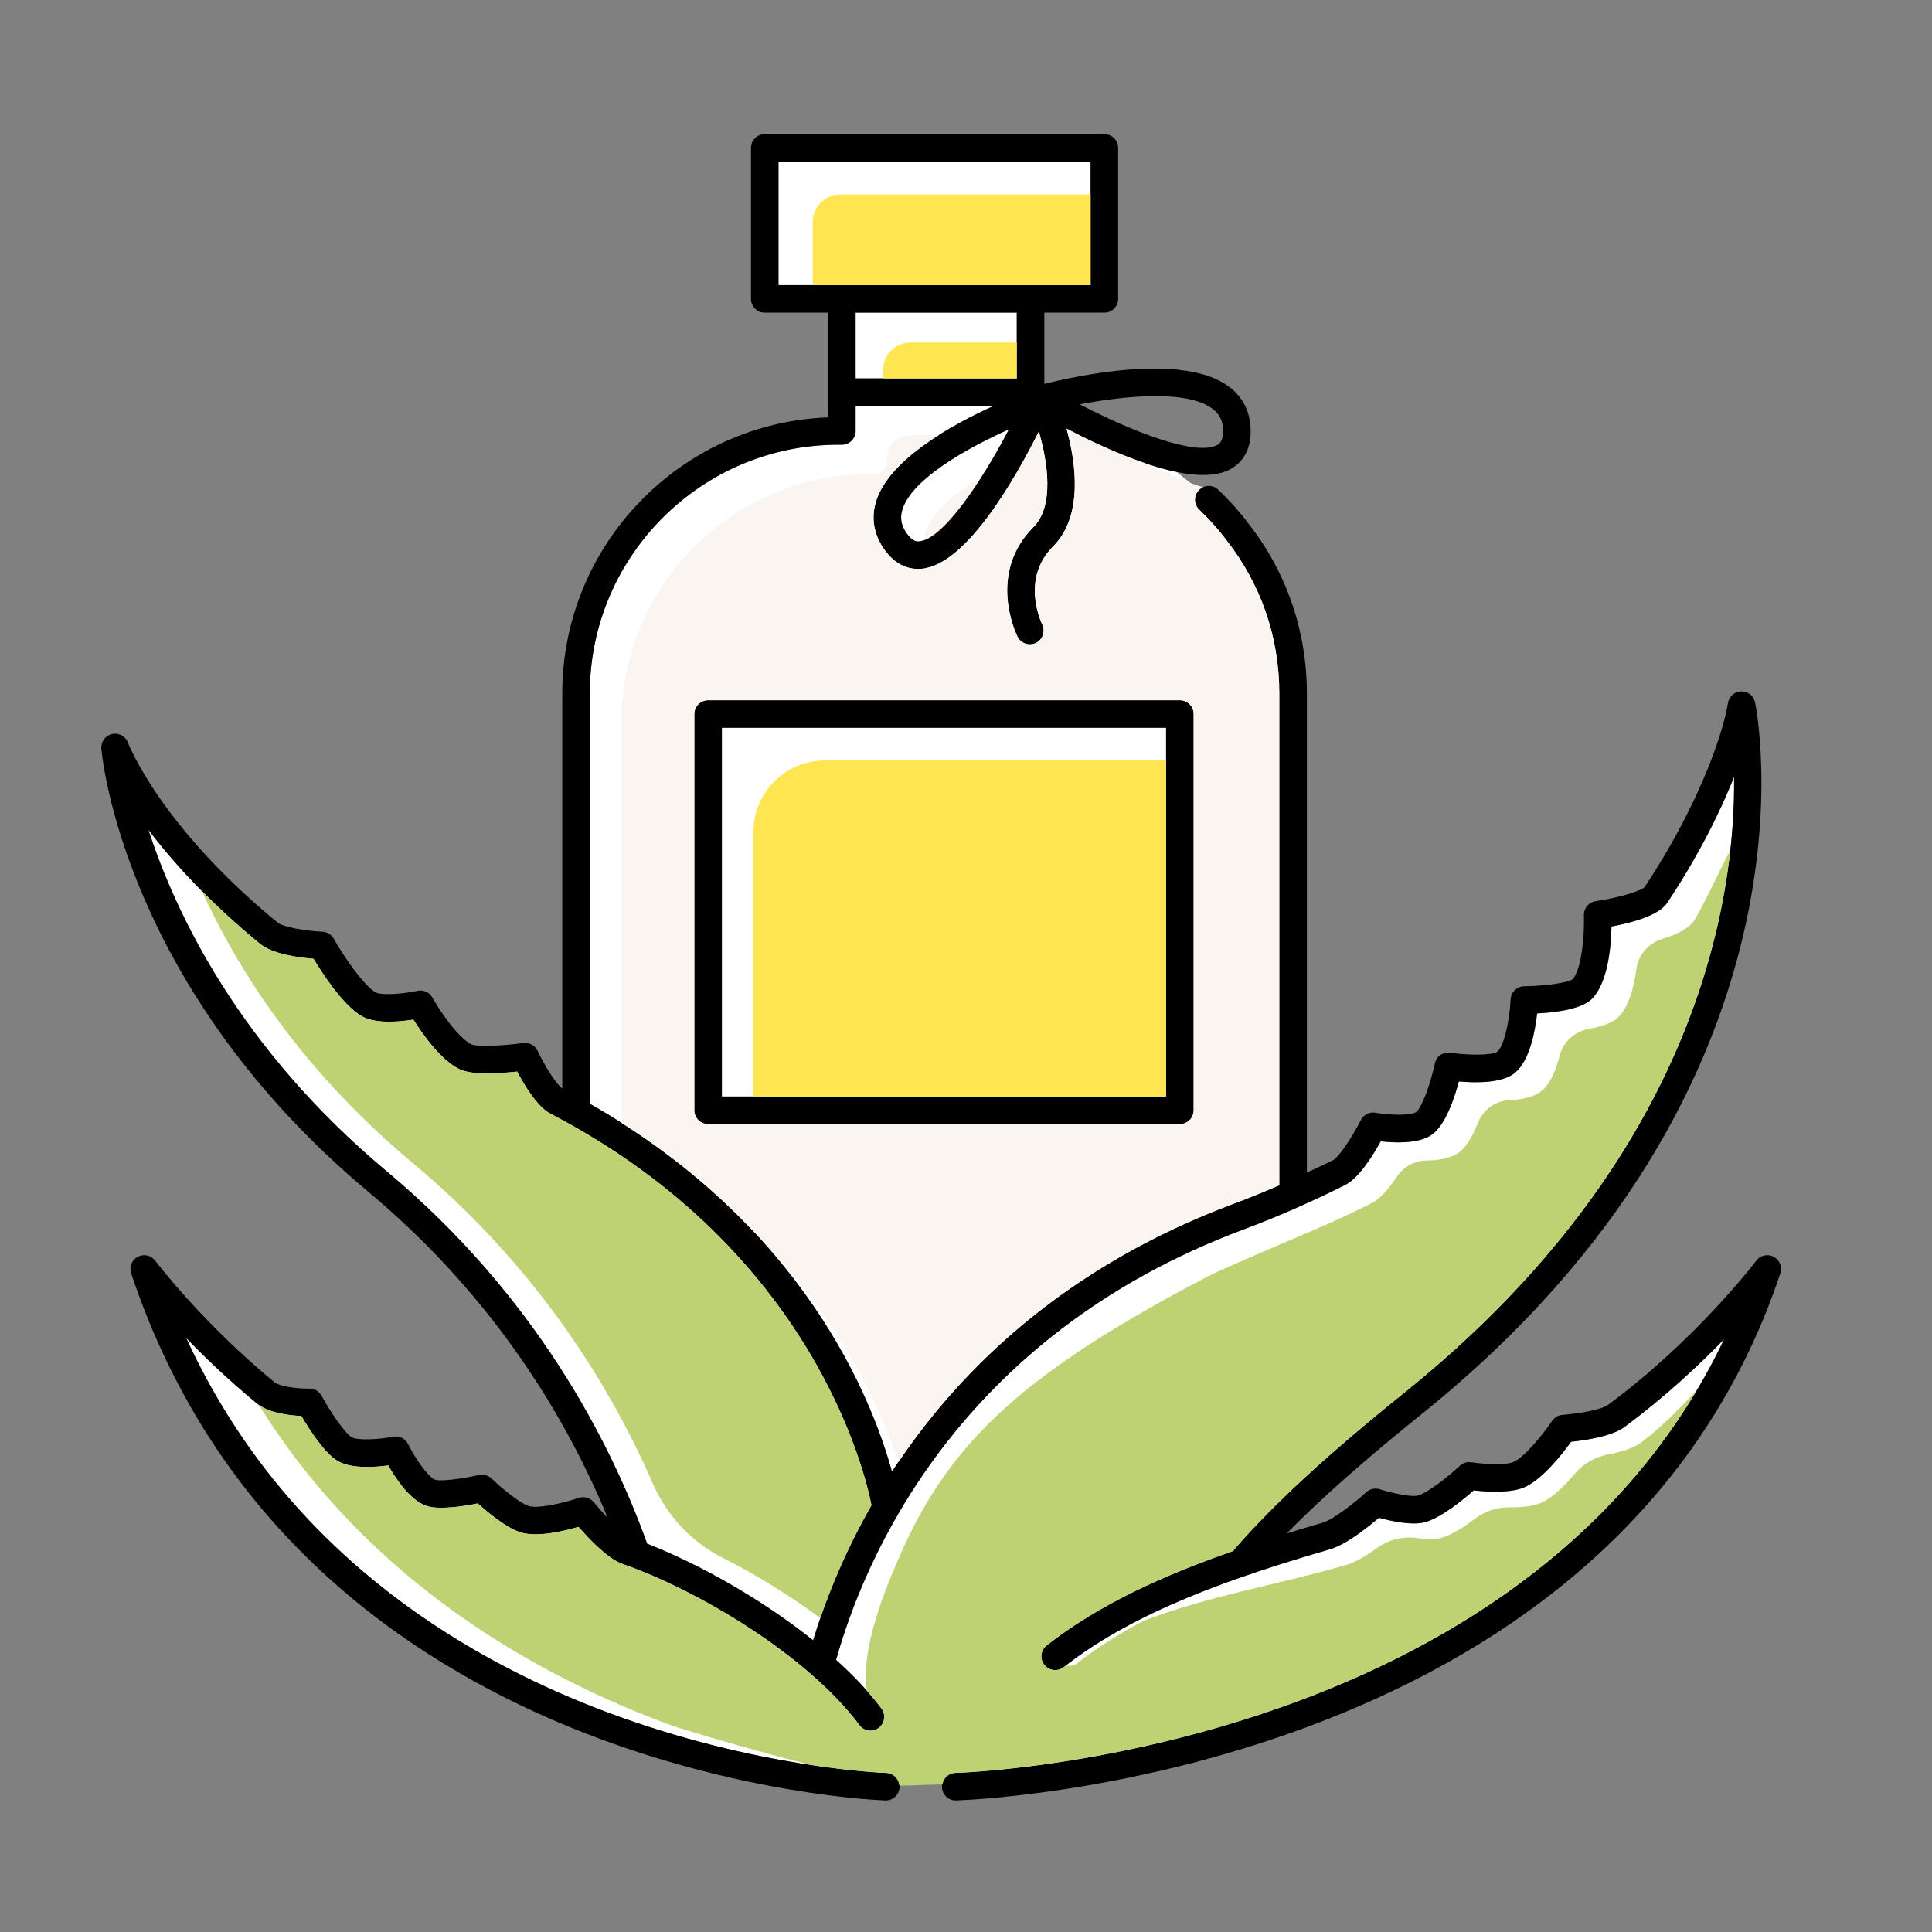
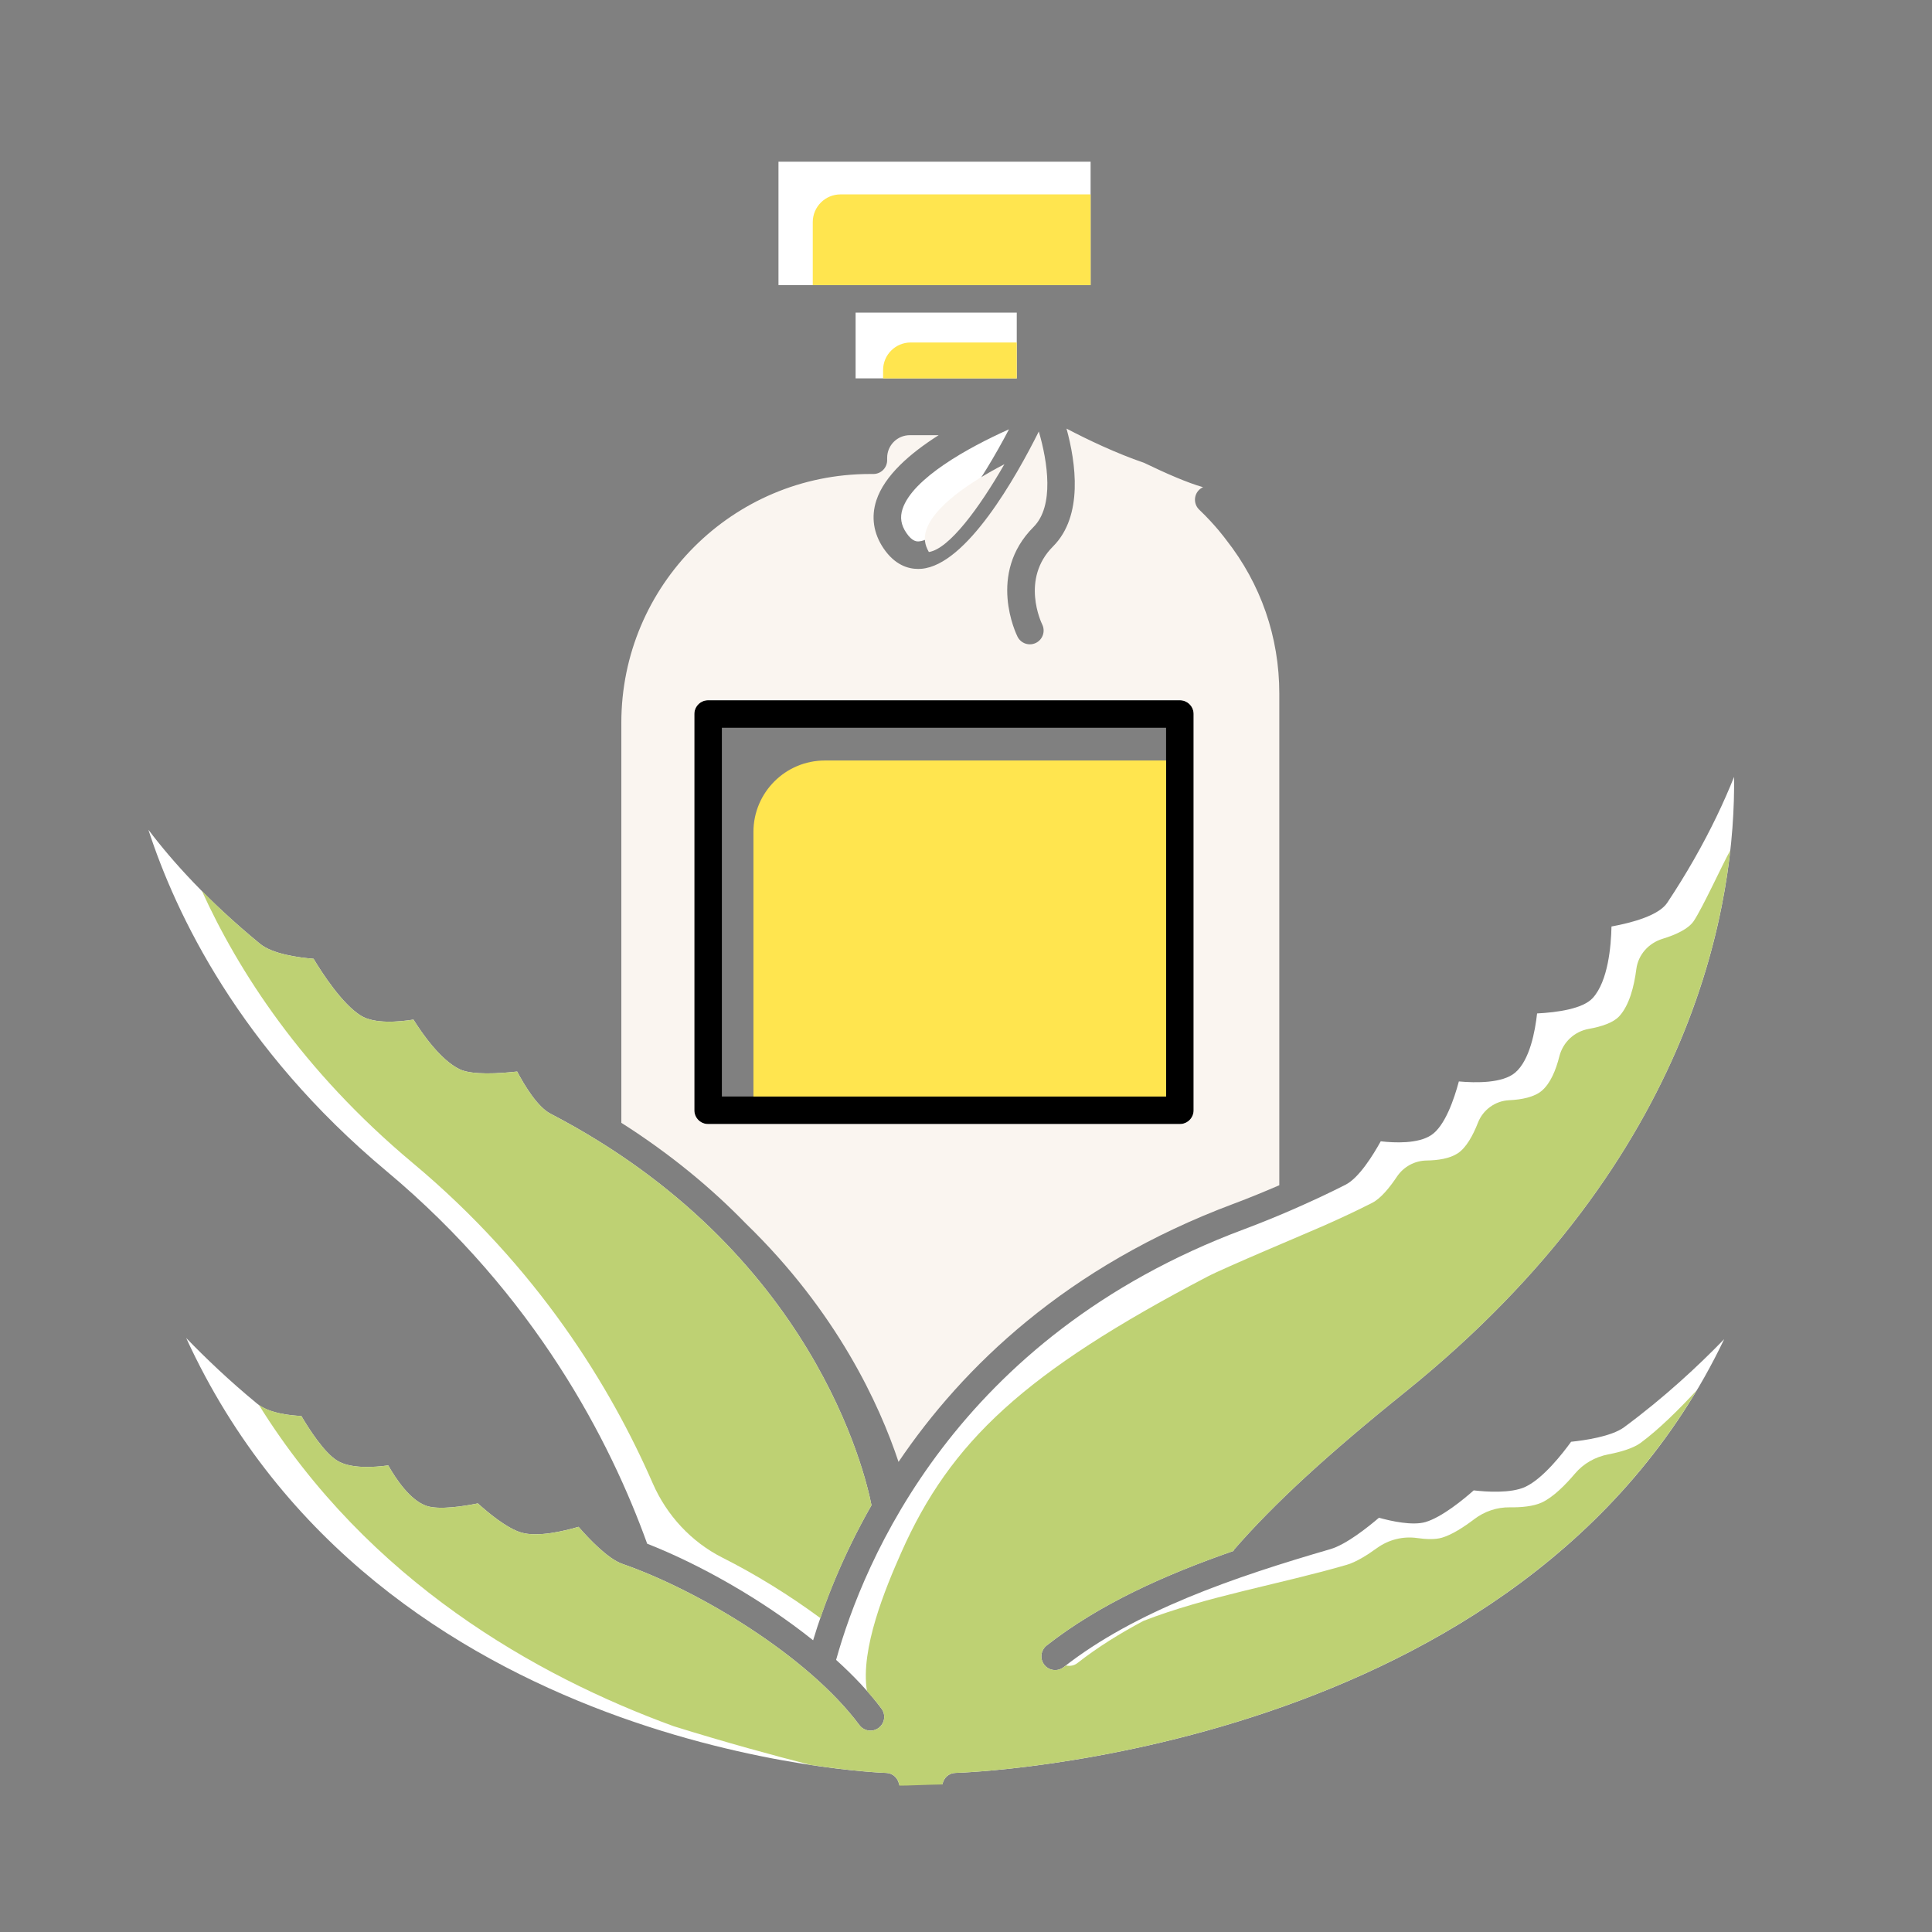
<svg xmlns="http://www.w3.org/2000/svg" id="Layer_1" viewBox="0 0 300 300" width="300" height="300">
  <rect x="0" y="0" width="300" height="300" fill="#808080" stroke="none" />
  <g width="100%" height="100%" transform="matrix(1,0,0,1,0,0)">
    <g>
      <g fill="#fff">
        <path d="m148.359 275.296c.932-.021 88.549-2.755 119.37-67.351-3.995 4.124-9.271 9.045-15.524 13.664-1.972 1.457-6.167 2.054-8.245 2.268-1.29 1.786-4.336 5.703-7.101 6.997-2.231 1.043-6.076.778-8.021.551-1.53 1.355-4.925 4.17-7.5 4.92-2.009.584-5.287-.136-7.215-.67-1.648 1.412-5.067 4.156-7.552 4.878-14.906 4.337-30.239 9.558-41.407 18.32-.929.73-2.272.567-3.002-.362-.729-.928-.566-2.273.363-3.002 8.199-6.434 18.386-10.984 28.997-14.674.055-.086.079-.182.148-.26 6.202-7.114 14.369-14.635 26.479-24.387 45.7-36.797 51.34-76.888 51.117-95.555-1.524 3.821-3.587 8.21-6.256 12.877-1.282 2.24-2.669 4.486-4.123 6.673-1.31 1.97-5.436 3.091-8.656 3.684-.063 3.036-.525 8.488-2.912 11.105-1.535 1.683-5.516 2.233-8.642 2.395-.301 2.744-1.134 7.274-3.413 9.199-1.953 1.65-6.069 1.6-8.734 1.359-.728 2.729-2.156 6.939-4.303 8.345-2.052 1.343-5.605 1.207-7.827.951-1.206 2.181-3.387 5.683-5.452 6.736-2.358 1.201-4.79 2.339-7.258 3.433-.042.019-.079.04-.121.056-2.774 1.227-5.598 2.389-8.469 3.462-44.716 16.708-59.048 51.653-63.269 66.839 2.706 2.446 5.122 4.988 7.045 7.568.706.946.51 2.287-.437 2.991-.948.707-2.286.51-2.992-.437-7.997-10.733-24.935-20.908-36.812-25.033-2.224-.772-5.157-3.86-6.802-5.75-2.243.66-6.324 1.633-8.88.89-2.264-.659-5.239-3.157-6.752-4.529-2.15.432-5.989 1.046-7.956.391-2.527-.844-4.752-4.158-5.96-6.29-2.241.309-5.813.534-7.89-.718-2.053-1.234-4.435-4.971-5.603-6.956-1.868-.085-5.081-.449-6.854-1.907-4.323-3.554-8.043-7.114-11.029-10.207 29.723 64.771 107.857 67.516 108.687 67.537 1.046.027 1.858.814 2.018 1.812l6.733-.056c.182-.975.983-1.734 2.012-1.757z" fill="#ffffff" fill-opacity="1" data-original-color="#ffffffff" stroke="none" stroke-opacity="1" />
-         <path d="m163.511 84.854c-5.05 5.05-1.817 11.827-1.677 12.113.518 1.058.086 2.339-.97 2.861-.306.151-.63.223-.95.223-.783 0-1.535-.431-1.91-1.18-.198-.396-4.77-9.789 2.483-17.041 3.25-3.25 2.2-10.108.82-14.829-3.548 7.105-11.225 20.723-18.217 21.321-.165.014-.339.022-.519.022-1.565 0-3.617-.614-5.362-3.178-1.576-2.318-1.967-4.895-1.131-7.455 2.093-6.409 11.678-11.718 18.209-14.678h-21.43v3.887c0 1.181-.957 2.138-2.138 2.138h-.51c-21.3 0-38.628 17.329-38.628 38.629v63.698c33.265 18.95 43.84 45.929 46.919 57.135 9.857-15.138 26.198-31.566 53.102-41.619 2.385-.892 4.73-1.859 7.047-2.859v-76.356c0-8.756-2.856-17.011-8.257-23.873-.073-.098-1.619-2.235-4.175-4.674-.855-.814-.886-2.169-.072-3.024.015-.016.036-.021.051-.035l-3.525-2.825c-5.744-1.169-12.432-4.272-17.063-6.704 1.445 5.28 2.648 13.559-2.097 18.303zm21.834 26.019v61.532c0 1.182-.957 2.138-2.138 2.138h-73.254c-1.181 0-2.138-.956-2.138-2.138v-61.532c0-1.182.957-2.138 2.138-2.138h73.254c1.181-.001 2.138.956 2.138 2.138z" fill="#ffffff" fill-opacity="1" data-original-color="#ffffffff" stroke="none" stroke-opacity="1" />
-         <path d="m112.092 113.011h68.977v57.256h-68.977z" fill="#ffffff" fill-opacity="1" data-original-color="#ffffffff" stroke="none" stroke-opacity="1" />
        <path d="m140.143 79.041c-.427 1.306-.235 2.488.603 3.72.944 1.389 1.665 1.326 1.98 1.301 3.686-.315 9.66-9.208 13.947-17.399-6.38 2.854-14.98 7.629-16.53 12.378z" fill="#ffffff" fill-opacity="1" data-original-color="#ffffffff" stroke="none" stroke-opacity="1" />
        <path d="m132.858 58.756h24.978c.017 0 .03.009.047.009v-10.19c0-.009.005-.018.005-.027h-25.035c0 .009.005.018.005.027z" fill="#ffffff" fill-opacity="1" data-original-color="#ffffffff" stroke="none" stroke-opacity="1" />
        <path d="m85.47 172.927c-2.023-1.051-4.044-4.412-5.168-6.54-2.76.309-7.011.581-8.948-.362-2.956-1.44-5.798-5.529-7.155-7.702-2.306.368-6.069.688-8.161-.612-2.917-1.813-6.041-6.656-7.349-8.833-2.284-.182-6.361-.723-8.309-2.322-8.017-6.579-13.569-12.729-17.337-17.713 4.235 13.056 14.154 33.94 36.977 53.013 23.132 19.332 34.755 41.985 40.475 57.852 8.056 3.155 17.779 8.604 25.765 14.997 1.66-5.498 4.462-12.906 9.064-20.974-.933-4.805-9.001-39.562-49.854-60.804z" fill="#ffffff" fill-opacity="1" data-original-color="#ffffffff" stroke="none" stroke-opacity="1" />
        <path d="m120.882 25.106h48.466v19.165h-48.466z" fill="#ffffff" fill-opacity="1" data-original-color="#ffffffff" stroke="none" stroke-opacity="1" />
      </g>
      <path d="m143.819 82.337c-.387 1.185-.237 2.269.415 3.38 3.131-.474 7.805-6.805 11.73-13.638-5.406 2.816-10.933 6.543-12.145 10.258z" fill="#faf5f0" fill-opacity="1" data-original-color="#d8ffb0ff" stroke="none" stroke-opacity="1" />
      <g>
-         <path d="m275.413 195.152c-.928-.487-2.073-.229-2.703.61-.091.121-9.239 12.207-23.045 22.408-.945.699-4.389 1.339-7.039 1.533-.654.048-1.251.394-1.618.937-1.363 2.018-4.186 5.53-5.96 6.36-1.176.549-4.625.361-6.587.061-.649-.1-1.311.105-1.79.555-1.623 1.524-4.829 4.127-6.528 4.621-.865.251-3.799-.32-5.894-.987-.727-.232-1.527-.058-2.092.458-1.845 1.685-5.169 4.269-6.779 4.738-1.859.541-3.725 1.097-5.59 1.671 5.357-5.447 12.097-11.393 21.045-18.598 63.915-51.463 51.815-109.9 51.685-110.485-.222-1-1.094-1.699-2.149-1.674-1.025.029-1.885.783-2.049 1.795-.674 4.16-3.441 12.478-9.021 22.231-1.235 2.158-2.571 4.321-3.925 6.366-.643.659-4.263 1.699-7.594 2.182-1.078.157-1.867 1.099-1.831 2.187.105 3.209-.38 8.423-1.738 9.919-.709.548-4.299 1.076-7.533 1.109-1.135.012-2.064.909-2.115 2.043-.142 3.196-1.002 7.214-2.053 8.101-.723.553-4.197.633-7.292.167-1.118-.17-2.174.562-2.41 1.667-.729 3.405-2.121 7.01-2.921 7.563-.85.557-4.002.495-6.298.092-.929-.159-1.855.301-2.279 1.141-1.464 2.892-3.473 5.799-4.3 6.22-1.326.674-2.717 1.289-4.081 1.93v-74.388c0-9.725-3.173-18.895-9.115-26.44-.072-.1-1.777-2.467-4.642-5.2-.855-.816-2.209-.783-3.023.072-.815.855-.783 2.208.072 3.023 2.556 2.438 4.102 4.575 4.175 4.673 5.402 6.862 8.257 15.117 8.257 23.873v76.356c-2.317 1-4.662 1.967-7.047 2.859-26.904 10.053-43.246 26.481-53.102 41.619-3.08-11.207-13.654-38.186-46.919-57.135v-63.699c0-21.3 17.329-38.629 38.628-38.629h.51c1.181 0 2.138-.957 2.138-2.138v-3.887h21.43c-6.532 2.96-16.116 8.269-18.209 14.678-.836 2.56-.445 5.138 1.131 7.455 1.745 2.564 3.796 3.179 5.362 3.179.18 0 .353-.008.519-.022 6.991-.598 14.668-14.216 18.217-21.321 1.38 4.72 2.43 11.578-.82 14.829-7.252 7.252-2.681 16.645-2.483 17.042.374.748 1.127 1.179 1.91 1.179.32 0 .644-.072.95-.223 1.056-.522 1.488-1.803.97-2.861-.14-.286-3.373-7.062 1.677-12.113 4.745-4.745 3.541-13.024 2.097-18.301 5.805 3.05 14.871 7.205 21.216 7.205 1.684 0 3.175-.293 4.36-.978 1.399-.808 3.057-2.496 3.016-5.954-.033-2.802-1.188-5.14-3.338-6.761-7.174-5.408-24.103-1.614-28.703-.445v-11.045c0-.01-.005-.018-.006-.027h9.333c1.181 0 2.138-.957 2.138-2.138v-23.441c0-1.181-.957-2.138-2.138-2.138h-52.742c-1.181 0-2.138.957-2.138 2.138v23.441c0 1.181.957 2.138 2.138 2.138h9.842c0 .009-.005.017-.005.027v16.237c-22.905.86-41.277 19.763-41.277 42.875v61.34c-.855-.616-2.585-3.241-3.842-5.871-.402-.841-1.305-1.319-2.225-1.197-3.44.479-7.185.582-8.011.22-2.014-.98-4.802-4.983-6.087-7.275-.459-.819-1.4-1.245-2.316-1.046-2.413.519-5.717.725-6.528.22-2.01-1.249-5.036-5.762-6.471-8.312-.362-.644-1.032-1.056-1.769-1.089-2.668-.12-6.102-.722-6.963-1.428-18.298-15.017-23.172-27.79-23.217-27.913-.367-1.008-1.426-1.59-2.471-1.356-1.047.231-1.761 1.203-1.669 2.271.129 1.504 3.61 37.185 41.541 68.886 19.858 16.596 30.965 35.727 37.09 50.56-.755-.788-1.51-1.632-2.165-2.433-.566-.692-1.504-.958-2.35-.669-2.238.766-6.234 1.702-7.705 1.274-1.359-.396-4.221-2.744-5.819-4.286-.519-.501-1.257-.707-1.962-.546-2.839.65-6.004.998-6.769.742-1.044-.348-3.069-3.2-4.233-5.543-.429-.865-1.386-1.335-2.331-1.147-2.336.463-5.552.608-6.434.076-1.048-.631-3.245-3.833-4.68-6.439-.382-.694-1.128-1.151-1.909-1.107-1.935.035-4.623-.353-5.357-.956-11.26-9.258-18.48-18.806-18.551-18.901-.631-.839-1.775-1.097-2.703-.61s-1.367 1.575-1.036 2.57c26.243 78.73 116.221 81.828 117.127 81.85.018.001.035.001.053.001 1.156 0 2.108-.923 2.136-2.086.029-1.18-.904-2.161-2.085-2.191-.83-.021-78.964-2.766-108.687-67.537 2.986 3.093 6.706 6.652 11.029 10.207 1.772 1.457 4.986 1.822 6.854 1.907 1.168 1.985 3.55 5.721 5.603 6.956 2.078 1.251 5.65 1.027 7.89.718 1.209 2.131 3.434 5.446 5.96 6.289 1.968.656 5.806.043 7.956-.39 1.513 1.372 4.488 3.871 6.752 4.529 2.555.743 6.637-.23 8.88-.889 1.645 1.89 4.578 4.977 6.802 5.749 11.877 4.125 28.815 14.3 36.812 25.033.706.947 2.044 1.143 2.992.437.947-.705 1.143-2.045.437-2.992-1.922-2.58-4.338-5.121-7.045-7.567 4.22-15.185 18.553-50.131 63.269-66.839 2.871-1.073 5.695-2.236 8.468-3.462.043-.017.08-.038.121-.057 2.468-1.094 4.9-2.232 7.258-3.433 2.066-1.052 4.246-4.553 5.452-6.735 2.222.256 5.776.392 7.827-.952 2.147-1.405 3.575-5.615 4.303-8.345 2.665.241 6.781.29 8.734-1.359 2.279-1.924 3.113-6.455 3.413-9.198 3.126-.162 7.107-.713 8.642-2.396 2.386-2.617 2.849-8.069 2.912-11.105 3.22-.592 7.345-1.713 8.656-3.684 1.454-2.187 2.842-4.432 4.123-6.672 2.67-4.667 4.732-9.055 6.256-12.878.223 18.667-5.416 58.759-51.117 95.556-12.11 9.751-20.277 17.272-26.479 24.387-.068.078-.093.175-.148.259-10.611 3.69-20.798 8.241-28.997 14.674-.929.729-1.092 2.074-.363 3.002.73.929 2.074 1.092 3.002.363 11.168-8.762 26.501-13.983 41.407-18.32 2.485-.724 5.904-3.466 7.552-4.879 1.928.534 5.206 1.254 7.215.67 2.575-.75 5.97-3.565 7.5-4.919 1.946.227 5.79.492 8.021-.551 2.765-1.294 5.811-5.21 7.101-6.997 2.078-.214 6.273-.811 8.245-2.268 6.252-4.619 11.529-9.541 15.523-13.664-30.821 64.595-118.439 67.33-119.37 67.351-1.18.026-2.116 1.004-2.09 2.185.026 1.165.977 2.091 2.136 2.091.016 0 .032 0 .048-.001 1.014-.022 101.752-3.116 127.997-81.85.331-.993-.108-2.081-1.036-2.568zm-132.687-111.09c-.314.026-1.035.088-1.98-1.301-.838-1.232-1.029-2.413-.603-3.72 1.549-4.749 10.149-9.523 16.53-12.378-4.287 8.191-10.261 17.084-13.947 17.399zm45.562-20.581c1.098.828 1.618 1.907 1.636 3.397.02 1.68-.61 2.044-.879 2.199-3.198 1.85-13.191-2.026-21.395-6.29 6.863-1.311 16.644-2.317 20.638.694zm-67.406-38.374h48.466v19.164h-48.466zm37.006 23.441c0 .009-.005.017-.005.027v10.191c-.017-.001-.03-.009-.047-.009h-24.978v-10.182c0-.01-.005-.018-.006-.027zm-57.393 191.159c-5.721-15.867-17.343-38.52-40.475-57.852-22.822-19.073-32.741-39.958-36.977-53.013 3.767 4.984 9.319 11.133 17.337 17.713 1.948 1.599 6.025 2.141 8.309 2.322 1.308 2.177 4.432 7.021 7.349 8.834 2.092 1.299 5.855.979 8.161.611 1.357 2.173 4.198 6.263 7.155 7.702 1.937.943 6.187.672 8.948.363 1.124 2.127 3.145 5.488 5.168 6.54 40.853 21.241 48.921 55.998 49.854 60.802-4.601 8.068-7.404 15.476-9.064 20.974-7.986-6.393-17.709-11.841-25.765-14.996z" fill="#000000" fill-opacity="1" data-original-color="#000000ff" stroke="none" stroke-opacity="1" />
        <path d="m109.954 108.734c-1.181 0-2.138.957-2.138 2.138v61.533c0 1.181.957 2.138 2.138 2.138h73.254c1.181 0 2.138-.957 2.138-2.138v-61.533c0-1.181-.957-2.138-2.138-2.138zm71.115 61.533h-68.977v-57.257h68.977z" fill="#000000" fill-opacity="1" data-original-color="#000000ff" stroke="none" stroke-opacity="1" />
      </g>
      <path d="m169.348 30.185h-38.831c-2.382 0-4.313 1.931-4.313 4.313v9.774h43.144z" fill="#ffe54f" fill-opacity="1" data-original-color="#ffe54fff" stroke="none" stroke-opacity="1" />
      <path d="m137.126 57.469.001 1.287h20.708c.017 0 .03.009.047.009v-5.585h-16.471c-2.367.001-4.286 1.921-4.285 4.289z" fill="#ffe54f" fill-opacity="1" data-original-color="#ffe54fff" stroke="none" stroke-opacity="1" />
      <path d="m181.069 118.09h-52.979c-6.129 0-11.097 4.968-11.097 11.097v41.081h64.076z" fill="#ffe54f" fill-opacity="1" data-original-color="#ffe54fff" stroke="none" stroke-opacity="1" />
      <path d="m191.602 186.903c2.385-.891 4.73-1.859 7.047-2.859v-76.356c0-8.756-2.856-17.011-8.257-23.873-.073-.098-1.619-2.235-4.175-4.673-.855-.815-.886-2.169-.072-3.023.195-.205.424-.356.667-.466-2.436-.691-5.759-2.142-9.16-3.786-4.335-1.483-8.722-3.569-12.044-5.314 1.445 5.278 2.648 13.556-2.097 18.301-5.05 5.05-1.817 11.827-1.677 12.113.518 1.058.086 2.339-.97 2.861-.306.151-.63.223-.95.223-.783 0-1.535-.431-1.91-1.179-.198-.396-4.77-9.789 2.483-17.042 3.25-3.25 2.2-10.109.82-14.829-3.548 7.105-11.225 20.723-18.217 21.321-.165.014-.339.022-.519.022-1.565 0-3.617-.614-5.362-3.179-1.576-2.317-1.967-4.895-1.131-7.455 1.265-3.873 5.269-7.34 9.679-10.134h-4.482c-1.943 0-3.518 1.575-3.518 3.517v.37c0 1.181-.957 2.138-2.138 2.138h-.51c-21.334 0-38.628 17.294-38.628 38.628v62.119c7.737 4.92 14.11 10.26 19.351 15.66 14.13 13.704 20.725 28.074 23.692 36.994 9.951-14.707 26.069-30.381 52.078-40.099zm-81.648-12.359c-1.181 0-2.138-.957-2.138-2.138v-61.533c0-1.181.957-2.138 2.138-2.138h73.254c1.181 0 2.138.957 2.138 2.138v61.533c0 1.181-.957 2.138-2.138 2.138z" fill="#faf5f0" fill-opacity="1" data-original-color="#d8ffb0ff" stroke="none" stroke-opacity="1" />
      <path d="m85.47 172.928c-2.023-1.052-4.044-4.413-5.168-6.54-2.76.309-7.011.581-8.948-.363-2.956-1.439-5.797-5.529-7.155-7.702-2.306.368-6.069.688-8.161-.611-2.917-1.813-6.041-6.657-7.349-8.834-2.284-.181-6.361-.723-8.309-2.322-3.456-2.836-6.428-5.583-9.023-8.201 5.614 12.335 15.468 27.802 32.761 42.254 19.413 16.224 30.72 34.786 37.236 49.714 2.176 4.986 5.991 9.112 10.848 11.561 5.082 2.561 10.335 5.796 15.182 9.37 1.715-4.986 4.238-11.031 7.94-17.523-.933-4.805-9.001-39.562-49.854-60.803z" fill="#bed173" fill-opacity="1" data-original-color="#4de880ff" stroke="none" stroke-opacity="1" />
      <path d="m148.359 275.296c.892-.02 81.213-2.536 115.113-59.414-2.849 3.06-5.88 6.07-8.699 8.153-1.191.88-3.192 1.446-5.049 1.803-2.015.388-3.838 1.416-5.163 2.983-1.468 1.735-3.359 3.648-5.134 4.479-1.331.622-3.236.779-4.971.756-2.002-.027-3.936.624-5.53 1.836-1.572 1.195-3.449 2.422-5.021 2.88-1.057.307-2.466.253-3.845.055-2.208-.317-4.454.255-6.259 1.565-1.523 1.105-3.245 2.175-4.663 2.588-10.356 3.013-21.8 4.9-31.569 8.706-3.673 1.954-7.144 4.104-10.266 6.553-.524.411-1.172.51-1.775.376-.117.09-.247.168-.363.259-.929.729-2.272.566-3.002-.363-.729-.929-.566-2.273.363-3.002 8.199-6.433 18.386-10.984 28.997-14.674.054-.085.079-.181.148-.259 6.202-7.114 14.369-14.635 26.479-24.387 37.858-30.482 48.216-63.213 50.532-84.165-1.382 2.539-4.282 8.893-5.667 10.976-.819 1.231-2.738 2.131-4.848 2.777-2.17.665-3.792 2.463-4.08 4.714-.342 2.666-1.08 5.587-2.639 7.298-.927 1.016-2.745 1.619-4.729 1.974-2.255.403-4.03 2.069-4.588 4.291-.524 2.082-1.371 4.175-2.738 5.329-1.172.99-3.122 1.368-5.071 1.46-2.133.101-4.035 1.476-4.815 3.464-.78 1.99-1.829 3.916-3.15 4.78-1.263.827-3.096 1.093-4.836 1.116-1.863.025-3.581.971-4.616 2.52-1.132 1.695-2.503 3.376-3.827 4.051-2.358 1.201-4.79 2.339-7.258 3.433-.042.019-.079.04-.121.056-2.774 1.227-15.497 6.551-18.213 7.972-28.462 14.889-39.909 25.649-47.526 42.809-2.446 5.51-6.403 15.023-5.339 21.529.803.908 1.571 1.822 2.257 2.742.706.947.51 2.287-.437 2.992-.948.706-2.286.51-2.992-.437-7.997-10.733-24.935-20.909-36.812-25.033-2.224-.772-5.157-3.86-6.802-5.749-2.243.659-6.324 1.632-8.88.889-2.264-.659-5.239-3.157-6.752-4.529-2.15.433-5.989 1.046-7.956.39-2.527-.843-4.752-4.158-5.96-6.289-2.241.309-5.813.533-7.89-.718-2.053-1.235-4.435-4.972-5.603-6.956-1.788-.081-4.795-.43-6.605-1.737 17.057 27.414 43.056 42.115 64.414 49.908 8.094 2.518 15.431 4.524 21.301 6.02 7.043 1.062 11.5 1.228 11.694 1.232 1.098.028 1.948.889 2.043 1.956.027.004.086.015.095.015.835.021 4.13-.143 6.605-.179.165-.992.976-1.771 2.018-1.794z" fill="#bed173" fill-opacity="1" data-original-color="#4de880ff" stroke="none" stroke-opacity="1" />
    </g>
  </g>
</svg>